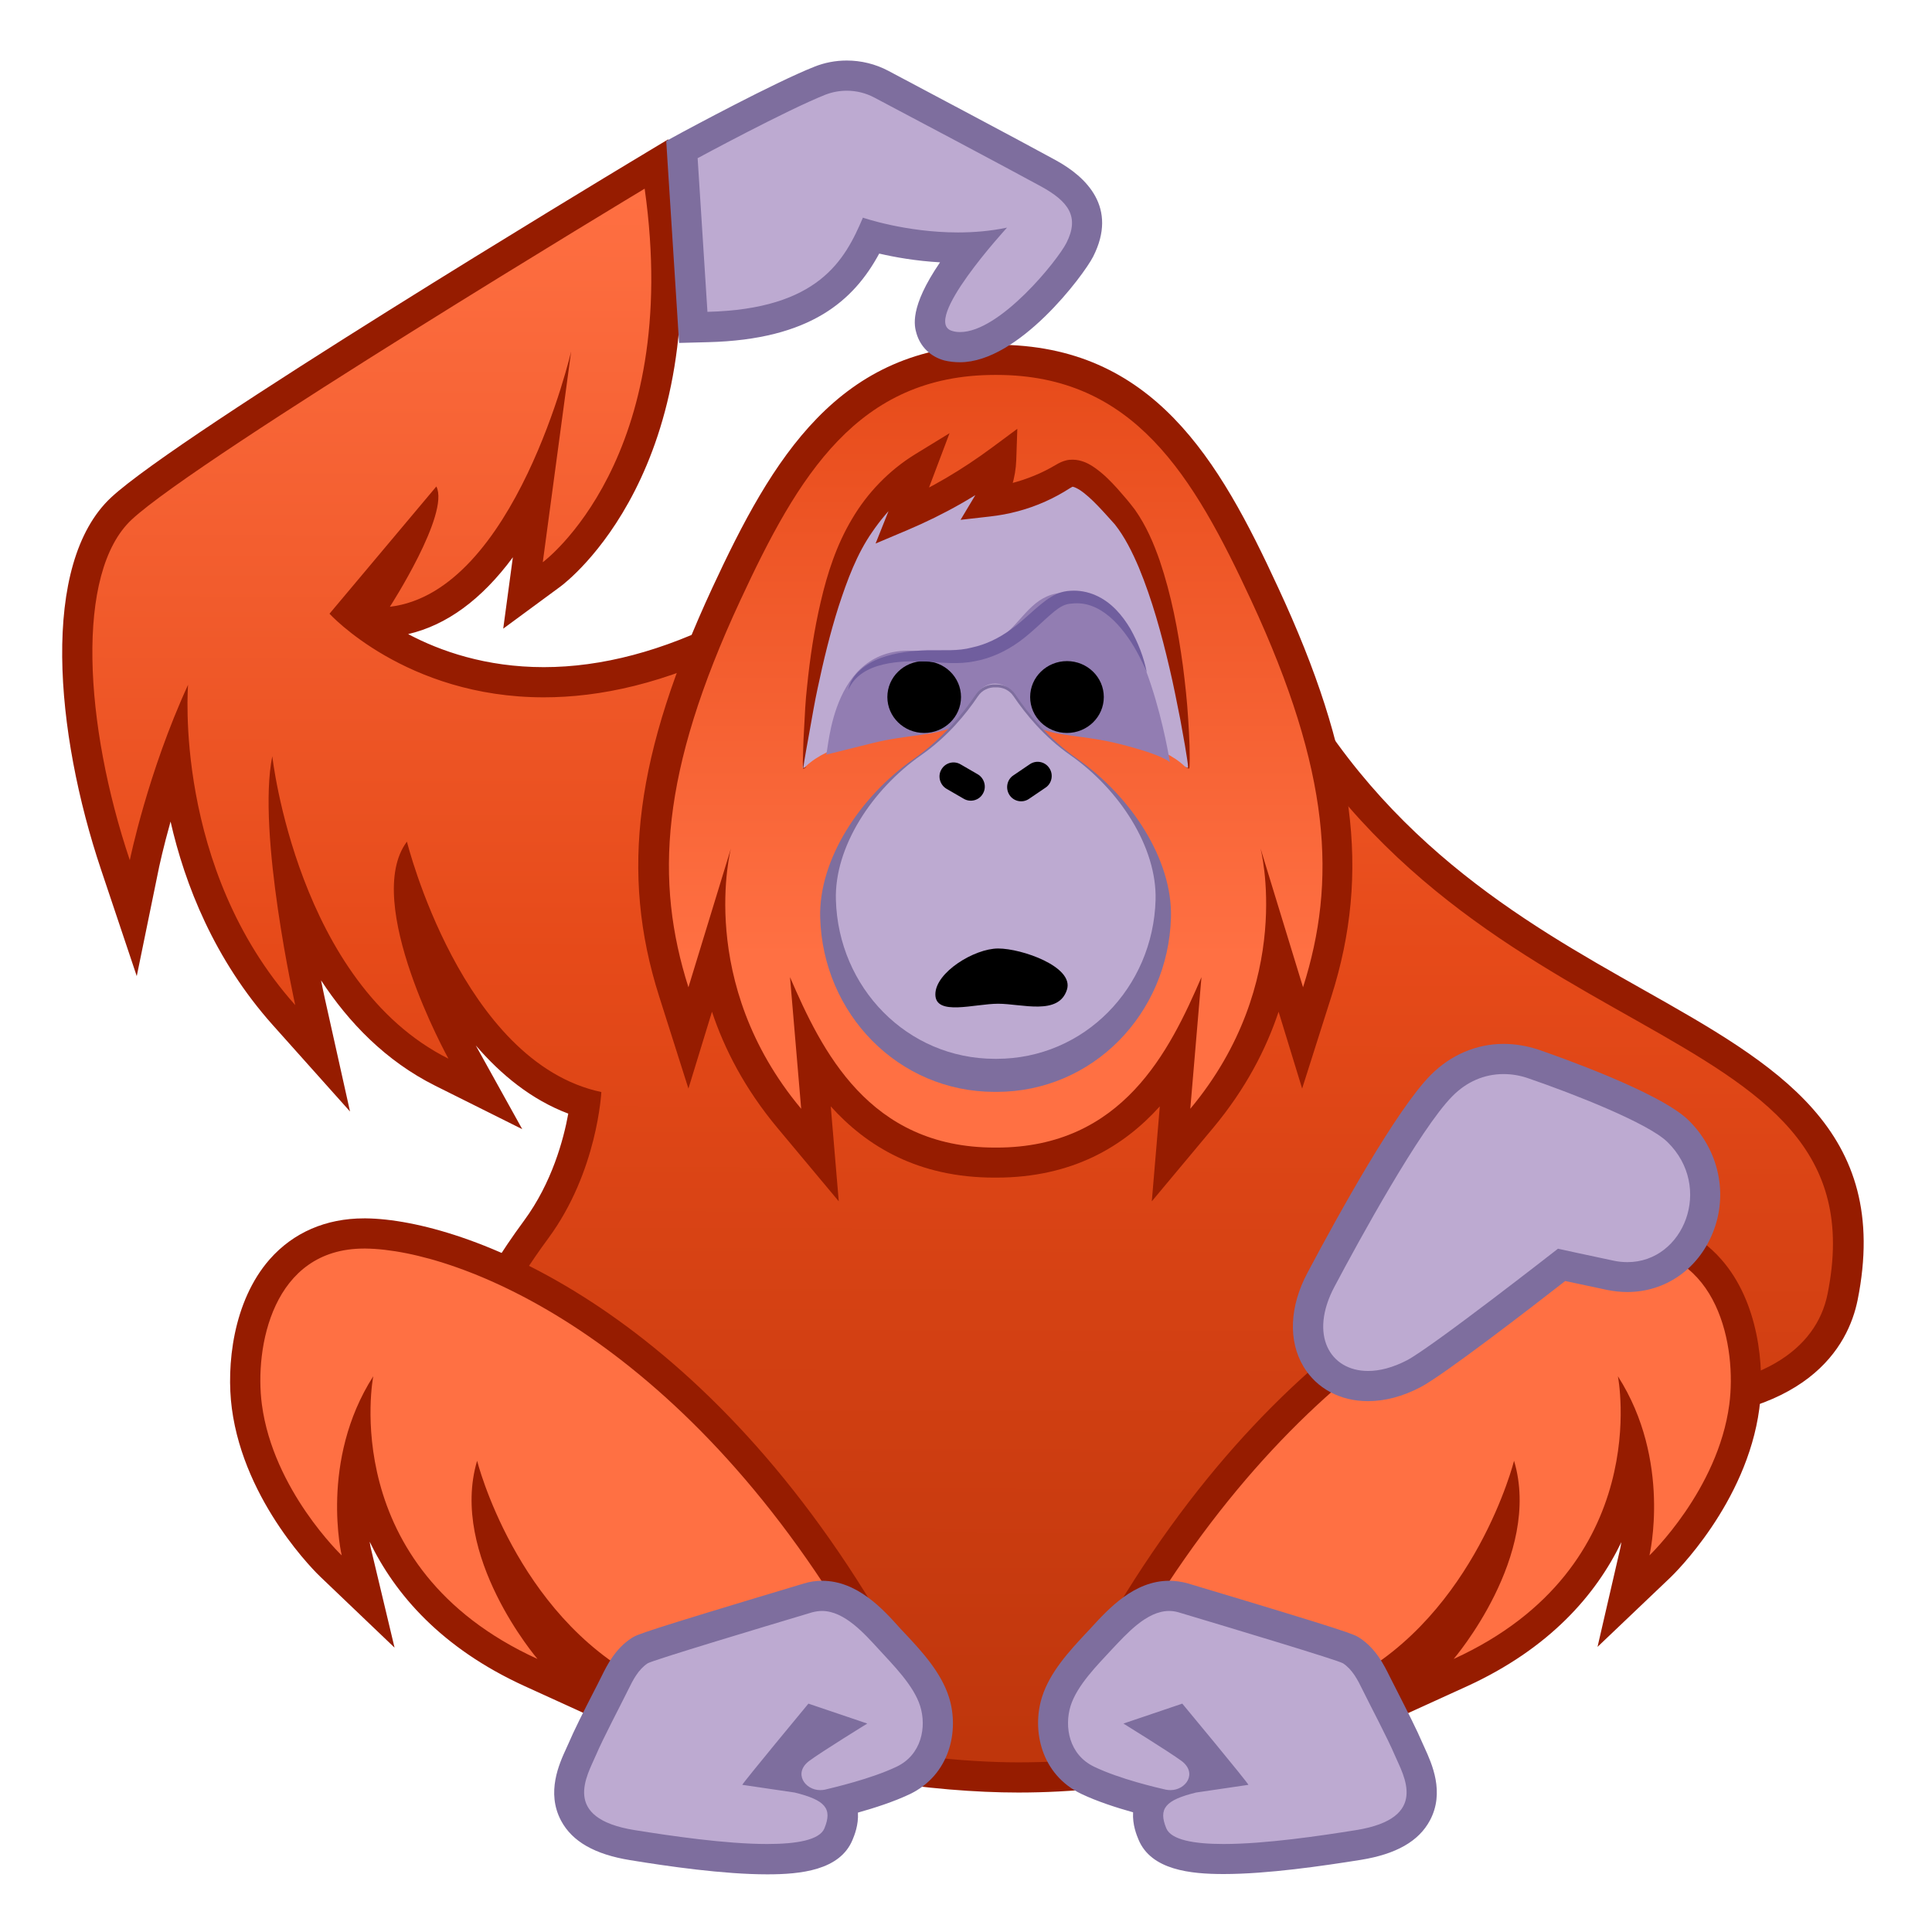
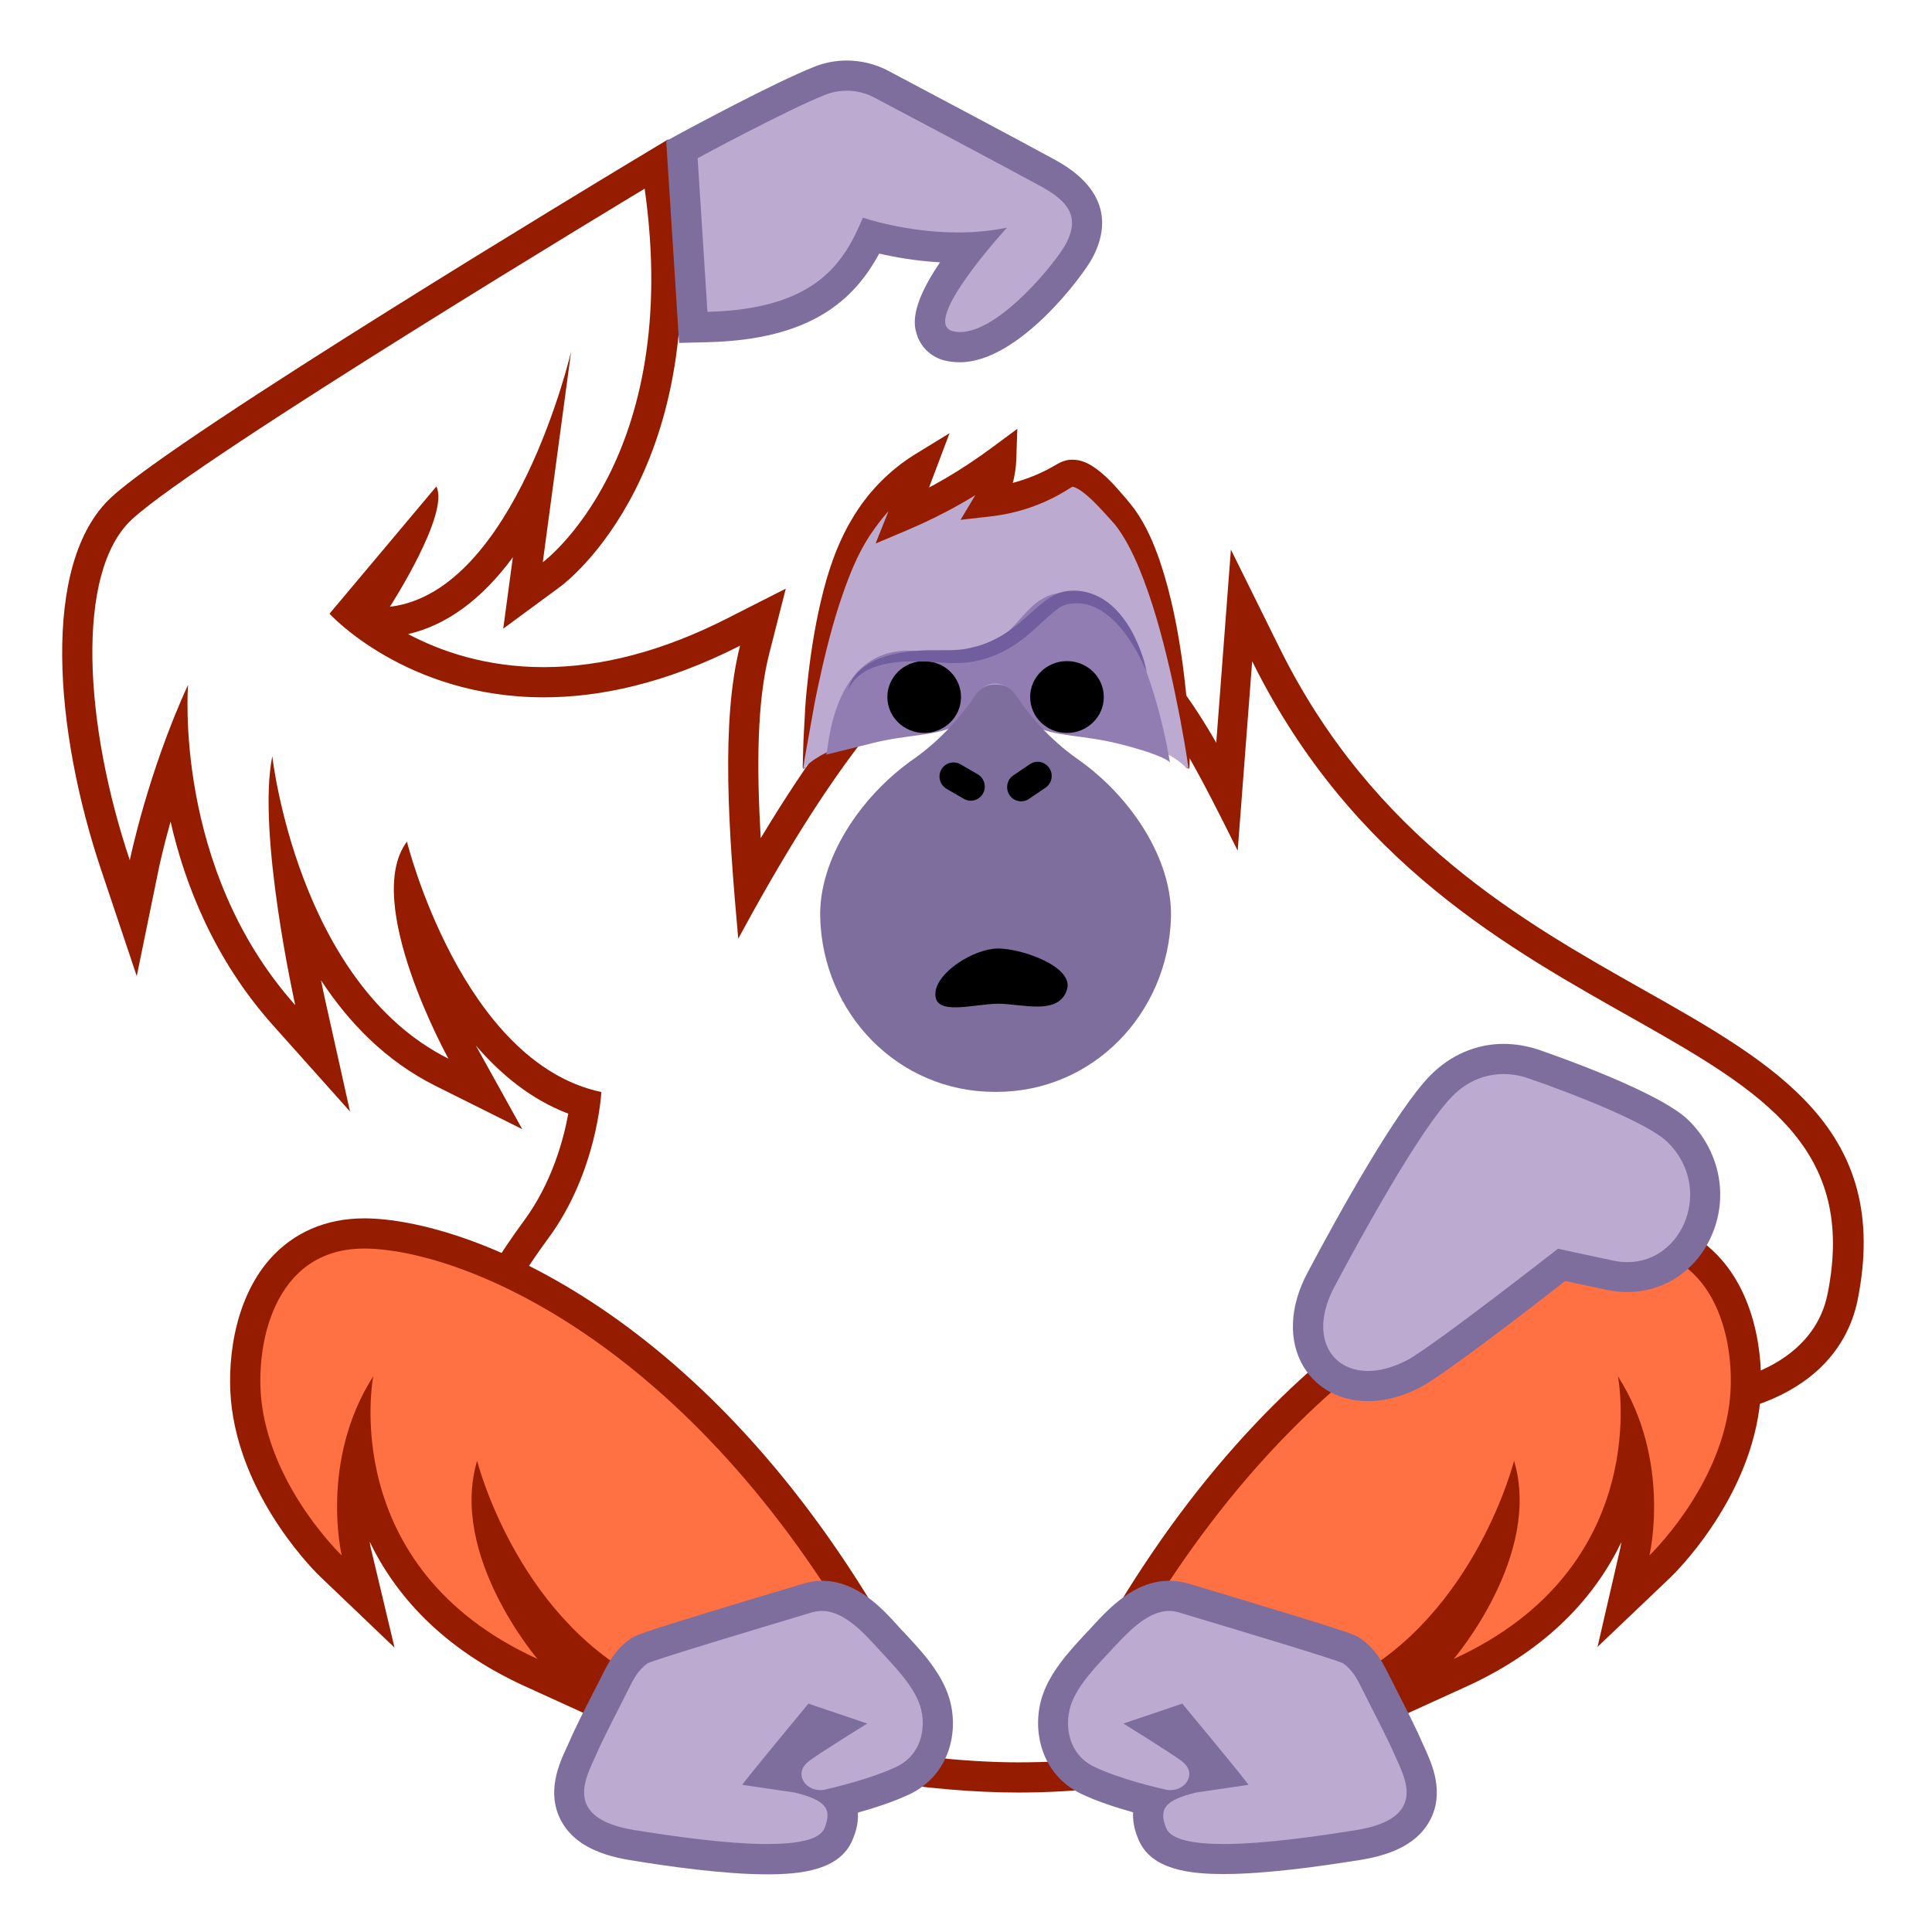
<svg xmlns="http://www.w3.org/2000/svg" enable-background="new 0 0 128 128" viewBox="0 0 128 128">
  <linearGradient id="b" x1="63.696" x2="63.885" y1="115.66" y2="11.887" gradientUnits="userSpaceOnUse">
    <stop stop-color="#BF360C" offset="0" />
    <stop stop-color="#E64A19" offset=".505" />
    <stop stop-color="#FF7043" offset="1" />
  </linearGradient>
-   <path d="m67.46 117.75c-4.71 0-12.35-0.87-19.67-3.31-5.81-1.94-13.42-5.58-16.61-11.9-3.03-5.99-1.57-13.08 4.33-21.09 2.31-3.14 3.03-6.77 3.24-8.35-6.34-1.9-9.97-9.16-11.63-13.59 0.25 3.52 2.43 8.27 3.47 10.14l1.56 2.82-2.88-1.44c-5.27-2.64-8.32-7.8-10.05-12.33 0.51 3.99 1.31 7.59 1.32 7.65l0.84 3.75-2.56-2.86c-5.12-5.73-6.74-12.56-7.21-17.07-1.37 3.89-2.02 6.99-2.03 7.03l-0.74 3.64-1.18-3.52c-2.86-8.53-3.96-19.56 0.4-23.62 4.45-4.15 32.94-21.32 34.15-22.05l1.29-0.78 0.21 1.5c2.59 18.3-6.75 25.4-7.15 25.7l-1.9 1.4 0.96-7.16c-2.08 4.18-5.25 8.38-9.67 8.9l-1.72 0.2c2.1 1.54 6.14 3.81 11.81 3.81 4 0 8.22-1.11 12.55-3.31l1.97-1-0.56 2.12c-1.05 4.1-0.84 9.89-0.37 15.8 6.97-12.28 12.55-18.03 17.48-18.03 7.27 0 10.46 4.61 14.17 11.88l0.96-12.58 1.62 3.26c6.35 12.82 16.39 18.48 24.47 23.04 8.87 5 15.87 8.96 13.74 19.52-0.54 2.7-2.99 7.23-13.26 7.23-1.81 0-3.8-0.14-5.92-0.43-2.08-0.28-4.06-0.72-5.91-1.32 0.21 1.69 0.31 3.34 0.3 4.92-0.07 15.82-16.1 21.43-29.82 21.43zm-44.25-77.17c0.21 0.18 0.47 0.4 0.78 0.63l1.01-1.56c0.78-1.21 1.48-2.48 2.02-3.61l-3.81 4.54z" fill="url(#b)" />
  <path d="m42.71 12.5c2.54 17.92-6.75 24.75-6.75 24.75l1.88-13.97s-3.7 15.94-12.01 16.92c0 0 3.99-6.17 3.08-7.97l-7.08 8.43s5.04 5.54 14.2 5.54c3.69 0 8.04-0.9 13-3.42-1.28 5.01-0.76 12.3-0.12 19.41 5.37-9.93 12.22-20.38 18.19-20.38 7.45 0 10.18 5.06 14.9 14.55l0.96-12.55c13.31 26.86 42 22.7 38.12 41.92-0.73 3.63-4.39 6.43-12.28 6.43-1.72 0-3.65-0.13-5.79-0.42-2.76-0.37-5.16-1.01-7.26-1.83 0.33 2.11 0.53 4.25 0.52 6.41-0.05 14.52-14.28 20.44-28.81 20.44-14.52 0-50.69-8.18-31.14-34.71 3.27-4.43 3.52-9.7 3.52-9.7-9.25-1.96-12.88-16.59-12.88-16.59-3 4 2.75 14.38 2.75 14.38-10-5-11.67-20.04-11.67-20.04-1.03 5.08 1.52 16.49 1.52 16.49-8.1-9.07-7.1-21.22-7.1-21.22-2.68 5.83-3.86 11.62-3.86 11.62-3.01-8.96-3.64-19.06 0.13-22.57 4.42-4.12 33.98-21.92 33.98-21.92m1.56-3.27-2.59 1.56c-1.21 0.73-29.79 17.95-34.32 22.17-4.7 4.39-3.72 15.56-0.66 24.67l2.36 7.04 1.49-7.27c0.01-0.03 0.25-1.19 0.75-2.97 0.95 4.17 2.89 9.13 6.77 13.48l5.12 5.73-1.67-7.49c-0.07-0.33-0.16-0.74-0.25-1.2 1.83 2.79 4.28 5.34 7.56 6.98l5.77 2.88-3.08-5.55c1.67 1.94 3.69 3.6 6.13 4.52-0.31 1.71-1.08 4.58-2.93 7.09-6.14 8.34-7.63 15.78-4.42 22.13 5.8 11.48 25.88 15.76 37.17 15.76 14.17 0 30.75-5.88 30.81-22.43 0-1.15-0.05-2.33-0.15-3.53 1.48 0.4 3.02 0.71 4.63 0.93 2.17 0.29 4.21 0.44 6.06 0.44 10.98 0 13.64-5.03 14.25-8.03 2.27-11.28-5.37-15.59-14.23-20.59-7.95-4.49-17.85-10.07-24.06-22.61l-3.23-6.53-0.55 7.26-0.42 5.54c-3.28-5.71-6.78-9.41-13.47-9.41-4.9 0-10.27 5.03-16.71 15.73-0.27-4.66-0.26-9.03 0.57-12.25l1.09-4.28-3.94 2c-4.18 2.12-8.25 3.2-12.09 3.2s-6.86-1.06-8.99-2.19c2.55-0.59 4.87-2.29 6.94-5.09l-0.01 0.06-0.63 4.67 3.79-2.79c0.42-0.31 10.22-7.76 7.54-26.64l-0.4-2.99z" fill="#961C00" />
  <path d="m46.21 19.5" fill="#B39DDB" />
  <path d="m51.94 114.59c-3.27 0-7.06-0.92-9.89-2.41-4.83-2.53-7.79-6.81-9.48-10.19 0.98 3.94 3.75 7.21 3.79 7.26l2.95 3.44-4.13-1.88c-8.4-3.83-10.84-10.21-11.45-14.69-0.83 3.62-0.14 6.65-0.13 6.69l0.78 3.29-2.45-2.33c-0.2-0.19-4.8-4.64-5.59-10.59-0.35-2.61 0.04-6.55 2.27-9.09 1.38-1.57 3.23-2.37 5.49-2.37h0.12c6.28 0.08 21.35 5.67 33.41 26.29 1.19 2.03 0.88 3.42 0.41 4.23-0.84 1.52-3.02 2.35-6.1 2.35z" fill="#FF7043" />
  <path d="m24.12 82.72h0.11c6.17 0.08 20.85 5.79 32.56 25.8 2.07 3.54-0.79 5.07-4.84 5.07-2.99 0-6.63-0.83-9.43-2.29-8.37-4.39-10.91-14.52-10.91-14.52-1.87 6.28 4 13.13 4 13.13-13.37-6.1-10.88-18.73-10.88-18.73-3.58 5.6-2.09 11.87-2.09 11.87s-4.54-4.33-5.29-10c-0.5-3.77 0.7-10.33 6.77-10.33m0-2c-2.53 0-4.69 0.94-6.25 2.71-2.45 2.79-2.88 7.07-2.51 9.88 0.83 6.3 5.68 10.99 5.89 11.18l4.89 4.67-1.57-6.58c0-0.01-0.04-0.16-0.08-0.44 1.68 3.48 4.75 7.05 10.27 9.57l8.25 3.76-2.7-3.15c0.41 0.25 0.83 0.49 1.26 0.72 2.97 1.56 6.94 2.52 10.36 2.52 3.5 0 5.92-0.98 6.99-2.84 0.6-1.04 1.01-2.8-0.42-5.24-12.28-20.98-27.77-26.68-34.25-26.76h-0.13z" fill="#961C00" />
  <path d="m50.85 123.17c-2.84 0-6.46-0.53-8.94-0.93-2.01-0.32-3.27-1.01-3.85-2.1-0.76-1.42-0.05-2.97 0.37-3.9 0.06-0.12 0.11-0.23 0.15-0.34 0.35-0.84 0.99-2.08 1.55-3.19 0.23-0.45 0.45-0.87 0.61-1.21 0.33-0.67 0.78-1.58 1.64-2.14 0.22-0.15 0.46-0.3 11.16-3.5 0.3-0.09 0.6-0.13 0.91-0.13 1.88 0 3.4 1.67 4.41 2.77l0.44 0.48c0.96 1.04 2.16 2.33 2.61 3.75 0.58 1.83 0.05 4.22-2.08 5.23-1.29 0.62-2.99 1.1-4.2 1.41 0.45 0.88 0.06 1.83-0.07 2.13-0.47 1.16-1.92 1.67-4.71 1.67zm1.27-5.5c-0.04-0.67 0.29-1.33 0.92-1.8 0.41-0.3 1.29-0.87 2.12-1.4l-1.25-0.43c-0.92 1.11-2.05 2.49-2.85 3.47l1.06 0.16z" fill="#BDAAD1" />
  <path d="m54.46 106.73c1.5 0 2.84 1.54 3.77 2.55 0.94 1.03 2.3 2.38 2.73 3.74 0.44 1.39 0.1 3.24-1.56 4.03-1.7 0.81-4.18 1.38-4.75 1.52-0.1 0.02-0.21 0.03-0.31 0.03-1.02 0-1.8-1.14-0.72-1.94 0.82-0.61 3.84-2.47 3.84-2.47l-3.9-1.32s-4.36 5.26-4.38 5.38l3.47 0.51c2.03 0.5 2.51 1.06 1.97 2.37-0.32 0.78-1.84 1.04-3.79 1.04-2.79 0-6.46-0.55-8.78-0.92-4.92-0.79-3.13-3.64-2.57-4.96 0.49-1.15 1.59-3.22 2.14-4.34 0.32-0.66 0.68-1.35 1.29-1.75 0.33-0.21 7.63-2.4 10.9-3.38 0.24-0.06 0.45-0.09 0.65-0.09m0-2c-0.4 0-0.81 0.06-1.2 0.18-10.84 3.25-11.05 3.38-11.42 3.62-1.09 0.71-1.63 1.81-1.99 2.54-0.16 0.33-0.38 0.75-0.61 1.2-0.57 1.11-1.21 2.38-1.58 3.25-0.04 0.1-0.09 0.2-0.14 0.31-0.47 1.02-1.34 2.92-0.35 4.79 0.74 1.39 2.24 2.24 4.58 2.62 2.51 0.41 6.18 0.94 9.09 0.94 2.19 0 4.8-0.26 5.64-2.28 0.12-0.29 0.41-0.98 0.36-1.81 1.1-0.31 2.38-0.72 3.43-1.22 2.64-1.26 3.31-4.19 2.6-6.43-0.52-1.64-1.8-3.03-2.84-4.14l-0.33-0.35-0.1-0.11c-1.11-1.24-2.81-3.11-5.14-3.11z" fill="#7E6E9E" />
  <path d="m79.98 114.59c-3.08 0-5.25-0.83-6.12-2.34-0.47-0.81-0.77-2.21 0.41-4.23 12.07-20.62 27.13-26.22 33.41-26.3h0.12c2.27 0 4.11 0.8 5.49 2.37 2.23 2.54 2.61 6.48 2.27 9.09-0.79 5.95-5.39 10.41-5.59 10.59l-2.43 2.32 0.77-3.27c0.01-0.04 0.69-3.07-0.13-6.68-0.61 4.48-3.05 10.85-11.45 14.68l-4.11 1.87 2.93-3.43c0.04-0.05 2.8-3.32 3.78-7.24-1.69 3.37-4.65 7.64-9.47 10.17-2.82 1.48-6.61 2.4-9.88 2.4z" fill="#FF7043" />
  <path d="m107.8 82.72c6.07 0 7.27 6.56 6.77 10.33-0.75 5.67-5.29 10-5.29 10s1.49-6.28-2.09-11.87c0 0 2.5 12.62-10.88 18.73 0 0 5.88-6.85 4-13.13 0 0-2.54 10.13-10.91 14.52-2.79 1.46-6.44 2.29-9.43 2.29-4.06 0-6.92-1.53-4.84-5.07 11.71-20.01 26.39-25.72 32.56-25.8h0.11m0-2h-0.13c-6.48 0.08-21.97 5.78-34.26 26.79-1.43 2.44-1.02 4.19-0.42 5.24 1.07 1.86 3.48 2.84 6.99 2.84 3.42 0 7.39-0.97 10.36-2.52 0.43-0.23 0.85-0.47 1.26-0.72l-2.7 3.15 8.25-3.76c5.52-2.52 8.59-6.09 10.27-9.57-0.04 0.28-0.08 0.43-0.08 0.44l-1.5 6.5 4.83-4.6c0.21-0.2 5.05-4.89 5.89-11.18 0.37-2.82-0.06-7.09-2.51-9.88-1.56-1.79-3.72-2.73-6.25-2.73z" fill="#961C00" />
  <path d="m81.07 123.17c-2.79 0-4.24-0.51-4.72-1.66-0.13-0.31-0.52-1.25-0.07-2.13-1.22-0.3-2.91-0.79-4.2-1.41-2.13-1.01-2.66-3.4-2.08-5.23 0.45-1.42 1.65-2.72 2.61-3.75l0.44-0.48c1.01-1.1 2.53-2.76 4.41-2.76 0.31 0 0.61 0.04 0.91 0.13 10.7 3.2 10.93 3.35 11.16 3.5 0.86 0.56 1.31 1.47 1.64 2.14 0.16 0.33 0.37 0.74 0.6 1.18 0.57 1.11 1.21 2.36 1.57 3.21 0.04 0.1 0.1 0.22 0.15 0.34 0.42 0.93 1.13 2.47 0.37 3.9-0.58 1.09-1.84 1.78-3.85 2.1-2.48 0.39-6.1 0.92-8.94 0.92zm-4.31-8.7c0.83 0.52 1.71 1.09 2.12 1.4 0.64 0.47 0.97 1.14 0.92 1.81l1.06-0.16c-0.8-0.98-1.93-2.36-2.85-3.47l-1.25 0.42z" fill="#BDAAD1" />
  <path d="m77.46 106.73c0.2 0 0.41 0.03 0.62 0.09 3.27 0.98 10.57 3.17 10.9 3.38 0.61 0.4 0.97 1.09 1.29 1.75 0.55 1.12 1.65 3.19 2.14 4.34 0.56 1.32 2.35 4.17-2.57 4.96-2.31 0.37-5.99 0.92-8.78 0.92-1.95 0-3.47-0.27-3.79-1.04-0.54-1.31-0.06-1.87 1.97-2.37l3.47-0.51c-0.01-0.12-4.38-5.38-4.38-5.38l-3.9 1.32s3.01 1.86 3.84 2.47c1.09 0.81 0.3 1.94-0.72 1.94-0.1 0-0.2-0.01-0.31-0.03-0.57-0.13-3.05-0.7-4.75-1.52-1.66-0.79-1.99-2.64-1.56-4.03 0.43-1.37 1.79-2.72 2.73-3.74 0.96-1.01 2.3-2.55 3.8-2.55m0-2c-2.32 0-4.02 1.86-5.15 3.09l-0.1 0.11-0.33 0.35c-1.03 1.11-2.32 2.5-2.84 4.14-0.71 2.24-0.04 5.17 2.6 6.43 1.05 0.5 2.32 0.91 3.43 1.22-0.05 0.83 0.24 1.52 0.36 1.81 0.84 2.02 3.45 2.28 5.64 2.28 2.91 0 6.58-0.54 9.09-0.94 2.34-0.38 3.84-1.23 4.58-2.62 0.99-1.86 0.12-3.76-0.35-4.79-0.05-0.11-0.1-0.22-0.14-0.31-0.37-0.87-1.01-2.13-1.58-3.25-0.23-0.45-0.44-0.87-0.61-1.2-0.36-0.73-0.9-1.83-1.99-2.54-0.37-0.24-0.57-0.37-11.42-3.62-0.38-0.1-0.79-0.16-1.19-0.16z" fill="#7E6E9E" />
  <linearGradient id="a" x1="65.962" x2="65.962" y1="23.278" y2="63.348" gradientUnits="userSpaceOnUse">
    <stop stop-color="#E64A19" offset="0" />
    <stop stop-color="#FF7043" offset="1" />
  </linearGradient>
-   <path d="m65.9 77.04c-6.35 0-9.93-3.58-12.14-7.17l0.56 6.67-2.03-2.43c-3.15-3.78-4.5-7.63-5.01-10.81l-1.68 5.48-0.97-3.06c-2.53-7.95-1.52-15.59 3.48-26.36 3.79-8.17 8.01-15.51 17.78-15.51h0.12c9.77 0 13.98 7.34 17.78 15.51 5 10.77 6.01 18.41 3.48 26.36l-0.97 3.06-1.67-5.48c-0.51 3.18-1.85 7.04-5.01 10.81l-2.03 2.43 0.56-6.67c-2.21 3.59-5.79 7.17-12.14 7.17h-0.11z" fill="url(#a)" />
-   <path d="m66.02 24.84c9.1 0 13.04 6.68 16.87 14.93 5.3 11.42 5.67 18.61 3.44 25.64l-2.82-9.21s2.34 8.88-4.65 17.26l0.74-8.72c-2.1 4.86-5.22 11.29-13.57 11.29h-0.06-0.06c-8.35 0-11.47-6.43-13.57-11.29l0.74 8.72c-7-8.38-4.65-17.26-4.65-17.26l-2.82 9.21c-2.23-7.03-1.87-14.22 3.44-25.64 3.83-8.25 7.77-14.93 16.87-14.93h0.06c0 0.01 0.02 0 0.04 0m0-2h-0.07-0.02-0.04c-10.36 0-14.75 7.61-18.69 16.09-5.11 11.02-6.14 18.87-3.53 27.08l1.94 6.11 1.56-5.09c0.82 2.46 2.17 5.1 4.34 7.7l4.06 4.86-0.53-6.29c2.37 2.63 5.77 4.72 10.84 4.72h0.06 0.06c5.07 0 8.47-2.09 10.84-4.72l-0.53 6.29 4.06-4.86c2.17-2.6 3.52-5.24 4.34-7.7l1.56 5.09 1.94-6.11c2.61-8.22 1.59-16.06-3.53-27.08-3.91-8.47-8.3-16.09-18.66-16.09z" fill="#961C00" />
  <path d="m74.13 33.8c-0.62-0.68-2.15-2.59-3.22-2.45-0.24 0.03-0.46 0.17-0.67 0.3-1.45 0.88-3.09 1.43-4.78 1.6 0.51-0.85 0.8-1.83 0.83-2.83-2.02 1.52-4.23 2.8-6.56 3.8 0.49-1.1 0.93-2.21 1.33-3.34-2.59 1.51-4.4 4.06-5.4 6.84-1 2.77-1.57 5.7-2 8.61-0.04 0.25-0.55 4.56-0.48 4.56 0.09 0 0.16-0.07 0.22-0.13 0.77-0.72 1.82-1.16 2.87-1.5 2.67-0.87 5.51-1.28 8.34-1.57 0.04 0 0.09-0.01 0.13-0.01 0.4-0.04 0.8-0.08 1.2-0.11 0.4 0.03 0.8 0.07 1.2 0.11 0.04 0 0.09 0.01 0.13 0.01 2.83 0.29 5.67 0.7 8.34 1.57 1.05 0.34 2.1 0.77 2.87 1.5 0.06 0.06 0.13 0.12 0.22 0.13 0.13 0-0.91-13.11-4.57-17.09z" fill="#BDAAD1" />
  <path d="m78.51 50.77c0.06 0.05 0.12 0.09 0.19 0.1 0.06 0 0.02 0 0.02-0.04l-0.01-0.11-0.06-0.44-0.14-0.87-0.31-1.73c-0.23-1.15-0.45-2.3-0.72-3.43-0.53-2.27-1.15-4.52-2.02-6.63-0.44-1.04-0.95-2.06-1.6-2.88-0.7-0.77-1.54-1.76-2.31-2.27-0.19-0.12-0.38-0.21-0.47-0.22-0.05-0.01-0.03 0-0.03 0-0.01 0-0.06 0.03-0.16 0.09-0.48 0.31-1.07 0.64-1.64 0.89-1.16 0.52-2.4 0.85-3.67 0.99l-1.94 0.22 1.01-1.69c0.42-0.71 0.66-1.53 0.68-2.35l1.59 0.82c-2.08 1.59-4.38 2.87-6.78 3.89l-2.13 0.9 0.87-2.18c0.43-1.09 0.89-2.17 1.35-3.26l1.33 1.1c-1.51 0.84-2.77 2.11-3.77 3.57-1.02 1.46-1.65 3.17-2.23 4.94-0.56 1.76-1 3.58-1.39 5.42-0.2 0.92-0.35 1.83-0.52 2.77l-0.25 1.39-0.12 0.7-0.05 0.35c0 0.04 0 0.04-0.02 0.07 0.02 0 0.05 0 0.08-0.01 0.05-0.02 0.1-0.06 0.15-0.09-0.04 0.04-0.08 0.09-0.13 0.12-0.03 0.01-0.06 0.03-0.09 0.03-0.03-0.03-0.03-0.09-0.03-0.11v-0.36l0.02-0.71c0.01-0.47 0.03-0.94 0.06-1.42 0.05-0.94 0.09-1.9 0.2-2.84 0.19-1.88 0.47-3.77 0.91-5.64 0.43-1.85 1.04-3.75 2.07-5.47 1.01-1.72 2.45-3.22 4.19-4.29l2.27-1.39-0.94 2.49c-0.43 1.14-0.86 2.29-1.32 3.43l-1.26-1.28c2.26-0.97 4.38-2.24 6.35-3.7l1.66-1.23-0.07 2.06c-0.04 1.17-0.39 2.31-0.99 3.3l-0.93-1.47c1.07-0.1 2.12-0.38 3.12-0.79 0.51-0.21 0.95-0.43 1.47-0.74 0.16-0.09 0.36-0.2 0.64-0.27s0.61-0.05 0.84 0c0.49 0.11 0.81 0.32 1.11 0.53 0.58 0.42 1.01 0.87 1.43 1.33 0.42 0.48 0.76 0.86 1.18 1.42 0.75 1.07 1.23 2.21 1.63 3.35 0.78 2.3 1.22 4.64 1.54 6.98 0.15 1.17 0.28 2.35 0.35 3.53 0.04 0.59 0.07 1.18 0.09 1.77l0.01 0.88-0.01 0.44-0.01 0.11c0 0.01 0 0.04-0.02 0.07-0.01 0.02-0.04 0-0.06 0-0.11-0.03-0.16-0.09-0.21-0.14z" fill="#961C00" />
  <path d="m76.99 50.28" fill="none" opacity=".2" stroke="#212121" stroke-miterlimit="10" />
  <path d="m72.02 39.44c-5.3-1.31-3.5 4.88-10.79 3.75-6.21-0.96-6.32 6.67-6.5 6.81l3.09-0.77c2.25-0.56 4.09-0.48 5.25-1.05 0.85-0.42 1.09-1.25 1.52-2.02 0.68-1.21 2.06-1.13 2.73 0.04 0.44 0.77 0.67 1.6 1.52 2.02 1.15 0.57 3 0.49 5.25 1.05 3.09 0.77 3.42 1.24 3.42 1.24s-1.54-10.09-5.49-11.07z" fill="#927DB2" />
  <path d="m71.38 50.28c-1.9-1.33-3.25-2.98-4.12-4.28-0.31-0.46-0.81-0.67-1.3-0.65-0.49-0.03-0.99 0.19-1.3 0.65-0.87 1.3-2.23 2.95-4.12 4.28-3.59 2.51-6.3 6.69-6.2 10.5 0.17 6.38 5.17 11.56 11.56 11.56h0.06 0.06c6.38 0 11.38-5.18 11.56-11.56 0.1-3.81-2.61-7.99-6.2-10.5z" fill="#7E6E9E" />
-   <path d="m70.91 50.03c-1.73-1.21-2.96-2.72-3.76-3.9-0.28-0.42-0.74-0.61-1.18-0.59-0.45-0.02-0.9 0.17-1.18 0.59-0.8 1.19-2.03 2.69-3.76 3.9-3.28 2.29-5.75 6.1-5.65 9.58 0.16 5.82 4.72 10.54 10.54 10.54h0.05 0.05c5.82 0 10.38-4.72 10.54-10.54 0.09-3.48-2.38-7.29-5.65-9.58z" fill="#BDAAD1" />
  <path d="m67.14 51.37 1.09-0.74c0.43-0.29 1.01-0.17 1.29 0.26 0.29 0.43 0.17 1.02-0.26 1.3l-1.09 0.74c-0.43 0.29-1.01 0.17-1.29-0.26s-0.17-1.02 0.26-1.3z" />
  <path d="m63.85 52.92-1.14-0.66c-0.44-0.26-0.6-0.84-0.34-1.28 0.26-0.45 0.83-0.6 1.27-0.34l1.14 0.66c0.44 0.26 0.6 0.84 0.34 1.28-0.25 0.45-0.83 0.6-1.27 0.34z" />
  <ellipse cx="61.23" cy="46.18" rx="2.44" ry="2.38" />
  <ellipse cx="70.69" cy="46.18" rx="2.44" ry="2.38" />
  <path d="m70.69 65.56c-0.54 1.75-2.99 0.94-4.56 0.94s-4.16 0.84-4.16-0.62 2.59-3.04 4.16-3.04 5.03 1.21 4.56 2.72z" />
  <path d="m63.6 23c-0.27 0-0.53-0.03-0.78-0.1-0.57-0.16-0.99-0.56-1.15-1.1-0.38-1.3 1.07-3.53 2.58-5.42-0.26 0.01-0.53 0.02-0.8 0.02-2.46 0-4.6-0.47-5.74-0.77-1.39 2.96-3.75 5.86-10.83 6.04l-0.96 0.02-0.75-11.78 0.56-0.3c0.24-0.13 5.95-3.21 8.56-4.25 0.58-0.23 1.18-0.35 1.8-0.35 0.79 0 1.58 0.2 2.29 0.57 2.44 1.29 8.4 4.44 11.06 5.9 1 0.55 3.66 2 2.09 5.08-0.49 0.95-4.56 6.44-7.93 6.44z" fill="#BDAAD1" />
  <path d="m56.1 6.01c0.63 0 1.25 0.15 1.82 0.45 2.77 1.46 8.46 4.48 11.05 5.89 1.84 1.01 2.56 2.02 1.68 3.75-0.59 1.16-4.4 5.9-7.04 5.9-0.18 0-0.35-0.02-0.51-0.07-2.15-0.58 3.62-6.85 3.62-6.85-1.1 0.23-2.2 0.32-3.25 0.32-3.47 0-6.3-0.98-6.3-0.98-1.2 2.83-2.95 6.06-10.3 6.24l-0.65-10.18s5.86-3.17 8.45-4.2c0.46-0.18 0.94-0.27 1.43-0.27m0-2c-0.75 0-1.48 0.14-2.17 0.42-2.67 1.06-8.42 4.17-8.67 4.3l-1.12 0.61 0.08 1.28 0.65 10.18 0.12 1.92 1.92-0.05c6.8-0.17 9.66-2.77 11.34-5.87 1.03 0.24 2.43 0.49 4.03 0.58-2.05 3-1.7 4.23-1.56 4.71 0.26 0.89 0.93 1.54 1.84 1.79 0.33 0.08 0.68 0.12 1.04 0.12 3.89 0 8.19-5.76 8.82-6.99 1.66-3.26-0.44-5.29-2.5-6.41-2.56-1.4-8.04-4.3-11.07-5.91-0.85-0.45-1.8-0.68-2.75-0.68z" fill="#7E6E9E" />
  <path d="m90.63 91.83c-1.48 0-2.72-0.66-3.41-1.8-0.84-1.4-0.73-3.31 0.3-5.24 1.65-3.11 5.73-10.58 7.99-12.86 1.14-1.16 2.56-1.77 4.1-1.77 0.66 0 1.33 0.11 1.99 0.34 0.79 0.27 7.78 2.69 9.56 4.44 1.76 1.71 2.29 4.16 1.38 6.38-0.83 2.03-2.64 3.29-4.73 3.29-0.37 0-0.75-0.04-1.13-0.12-0.98-0.2-2.47-0.53-3.22-0.69-1.78 1.38-8.27 6.42-9.8 7.21-1.04 0.54-2.06 0.82-3.03 0.82z" fill="#BDAAD1" />
-   <path d="m99.61 71.16c0.55 0 1.11 0.09 1.67 0.29 2.95 1.01 7.92 2.96 9.19 4.21 3.06 2.98 1.1 7.96-2.65 7.96-0.3 0-0.61-0.03-0.93-0.1-1.35-0.28-3.67-0.79-3.67-0.79s-8.38 6.55-10.02 7.4c-0.93 0.48-1.8 0.7-2.56 0.7-2.54 0-3.92-2.4-2.23-5.58 1.62-3.06 5.68-10.47 7.81-12.62 0.95-0.97 2.13-1.47 3.39-1.47m0-2c-1.79 0-3.5 0.73-4.82 2.06-2.27 2.29-6.09 9.19-8.16 13.09-1.2 2.25-1.29 4.52-0.27 6.23 0.87 1.45 2.43 2.29 4.27 2.29 1.13 0 2.31-0.31 3.49-0.93 1.51-0.79 7.26-5.22 9.58-7.03 0.8 0.17 1.96 0.42 2.77 0.59 0.45 0.09 0.9 0.14 1.34 0.14 2.51 0 4.68-1.5 5.66-3.91 1.05-2.57 0.41-5.51-1.61-7.48-1.9-1.85-8.61-4.21-9.94-4.67-0.76-0.25-1.54-0.38-2.31-0.38z" fill="#7E6E9E" />
+   <path d="m99.61 71.16c0.55 0 1.11 0.09 1.67 0.29 2.95 1.01 7.92 2.96 9.19 4.21 3.06 2.98 1.1 7.96-2.65 7.96-0.3 0-0.61-0.03-0.93-0.1-1.35-0.28-3.67-0.79-3.67-0.79s-8.38 6.55-10.02 7.4c-0.93 0.48-1.8 0.7-2.56 0.7-2.54 0-3.92-2.4-2.23-5.58 1.62-3.06 5.68-10.47 7.81-12.62 0.95-0.97 2.13-1.47 3.39-1.47m0-2c-1.79 0-3.5 0.73-4.82 2.06-2.27 2.29-6.09 9.19-8.16 13.09-1.2 2.25-1.29 4.52-0.27 6.23 0.87 1.45 2.43 2.29 4.27 2.29 1.13 0 2.31-0.31 3.49-0.93 1.51-0.79 7.26-5.22 9.58-7.03 0.8 0.17 1.96 0.42 2.77 0.59 0.45 0.09 0.9 0.14 1.34 0.14 2.51 0 4.68-1.5 5.66-3.91 1.05-2.57 0.41-5.51-1.61-7.48-1.9-1.85-8.61-4.21-9.94-4.67-0.76-0.25-1.54-0.38-2.31-0.38" fill="#7E6E9E" />
  <path d="m56.2 45.72c0.18-1.05 1.19-1.77 2.16-2.13 1-0.36 2.05-0.48 3.09-0.51 1.07-0.02 2.01 0.07 2.94-0.18 0.93-0.2 1.79-0.62 2.56-1.18 0.8-0.55 1.46-1.28 2.34-1.94 0.22-0.16 0.47-0.32 0.74-0.44s0.62-0.19 0.89-0.2c0.57-0.04 1.15 0.07 1.67 0.3 1.05 0.46 1.77 1.33 2.3 2.22 0.51 0.91 0.89 1.88 1.09 2.89-0.4-0.94-0.87-1.84-1.48-2.63-0.59-0.78-1.33-1.47-2.19-1.78-0.43-0.16-0.88-0.2-1.32-0.15-0.44 0.02-0.76 0.22-1.14 0.52-0.73 0.6-1.45 1.37-2.32 2s-1.89 1.11-2.96 1.3c-1.07 0.22-2.18 0.09-3.14 0.02-0.99-0.04-1.99-0.03-2.94 0.2-0.94 0.22-1.89 0.72-2.29 1.69z" fill="#705E9E" />
</svg>